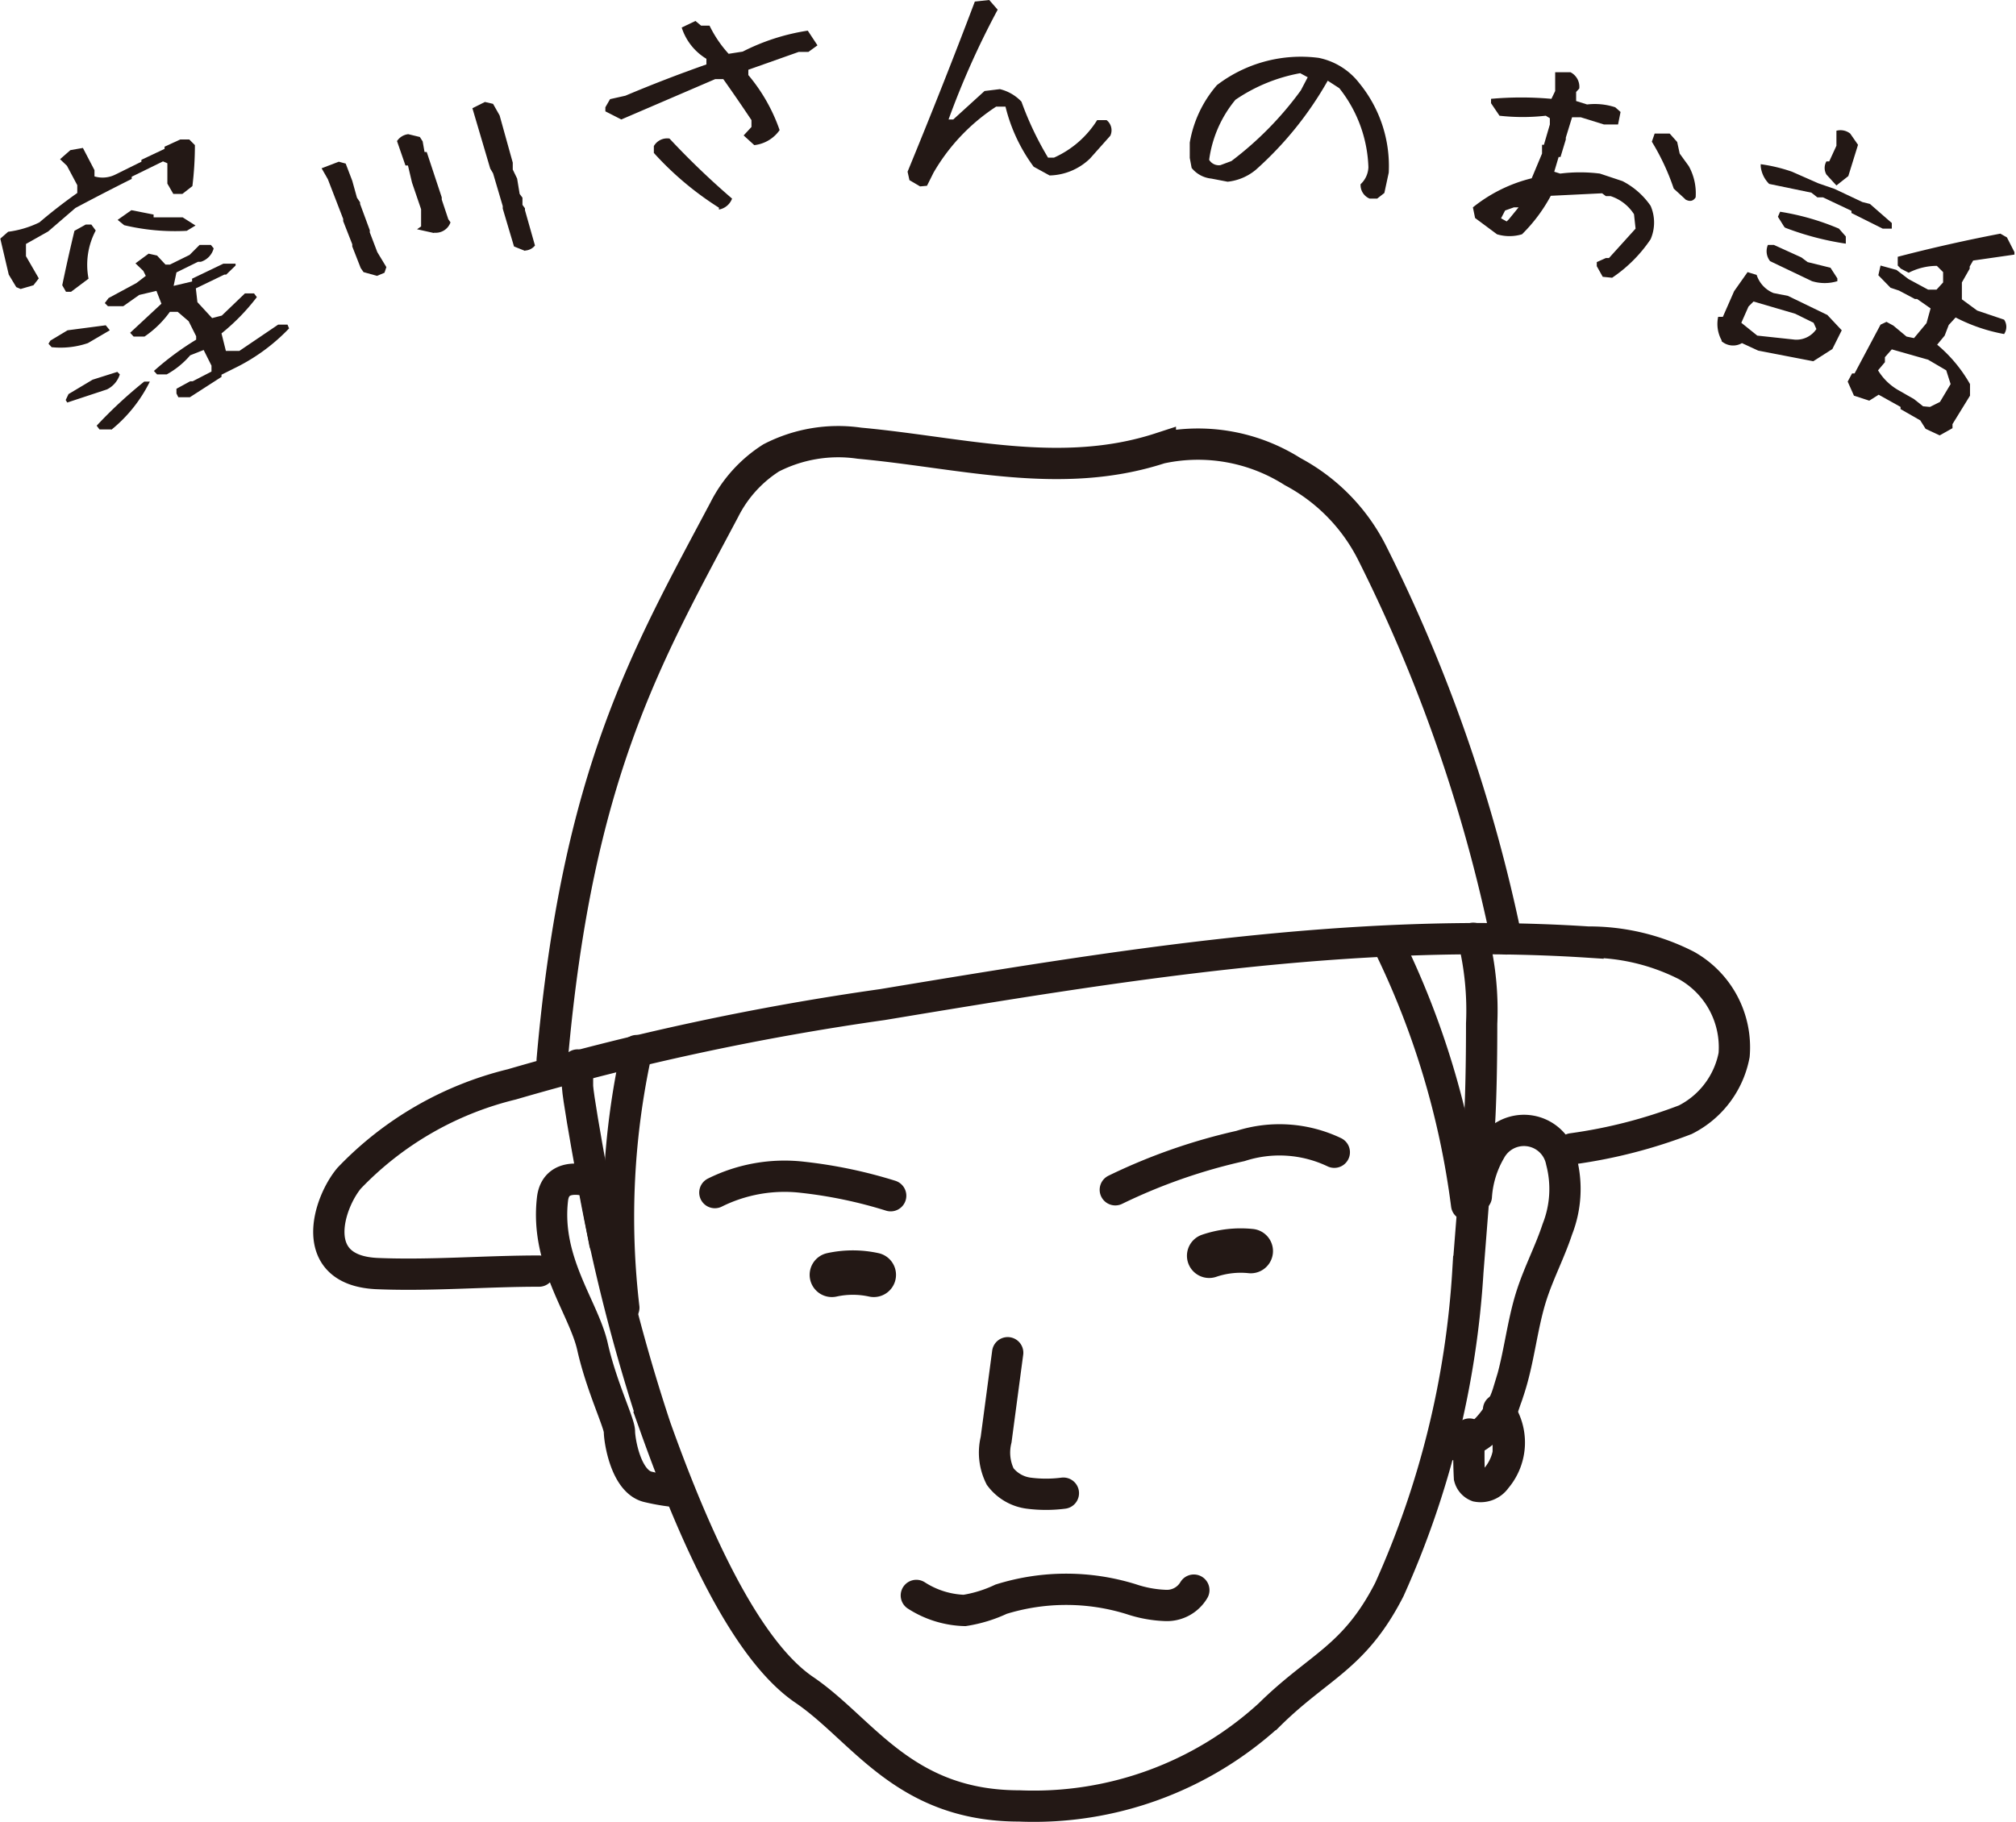
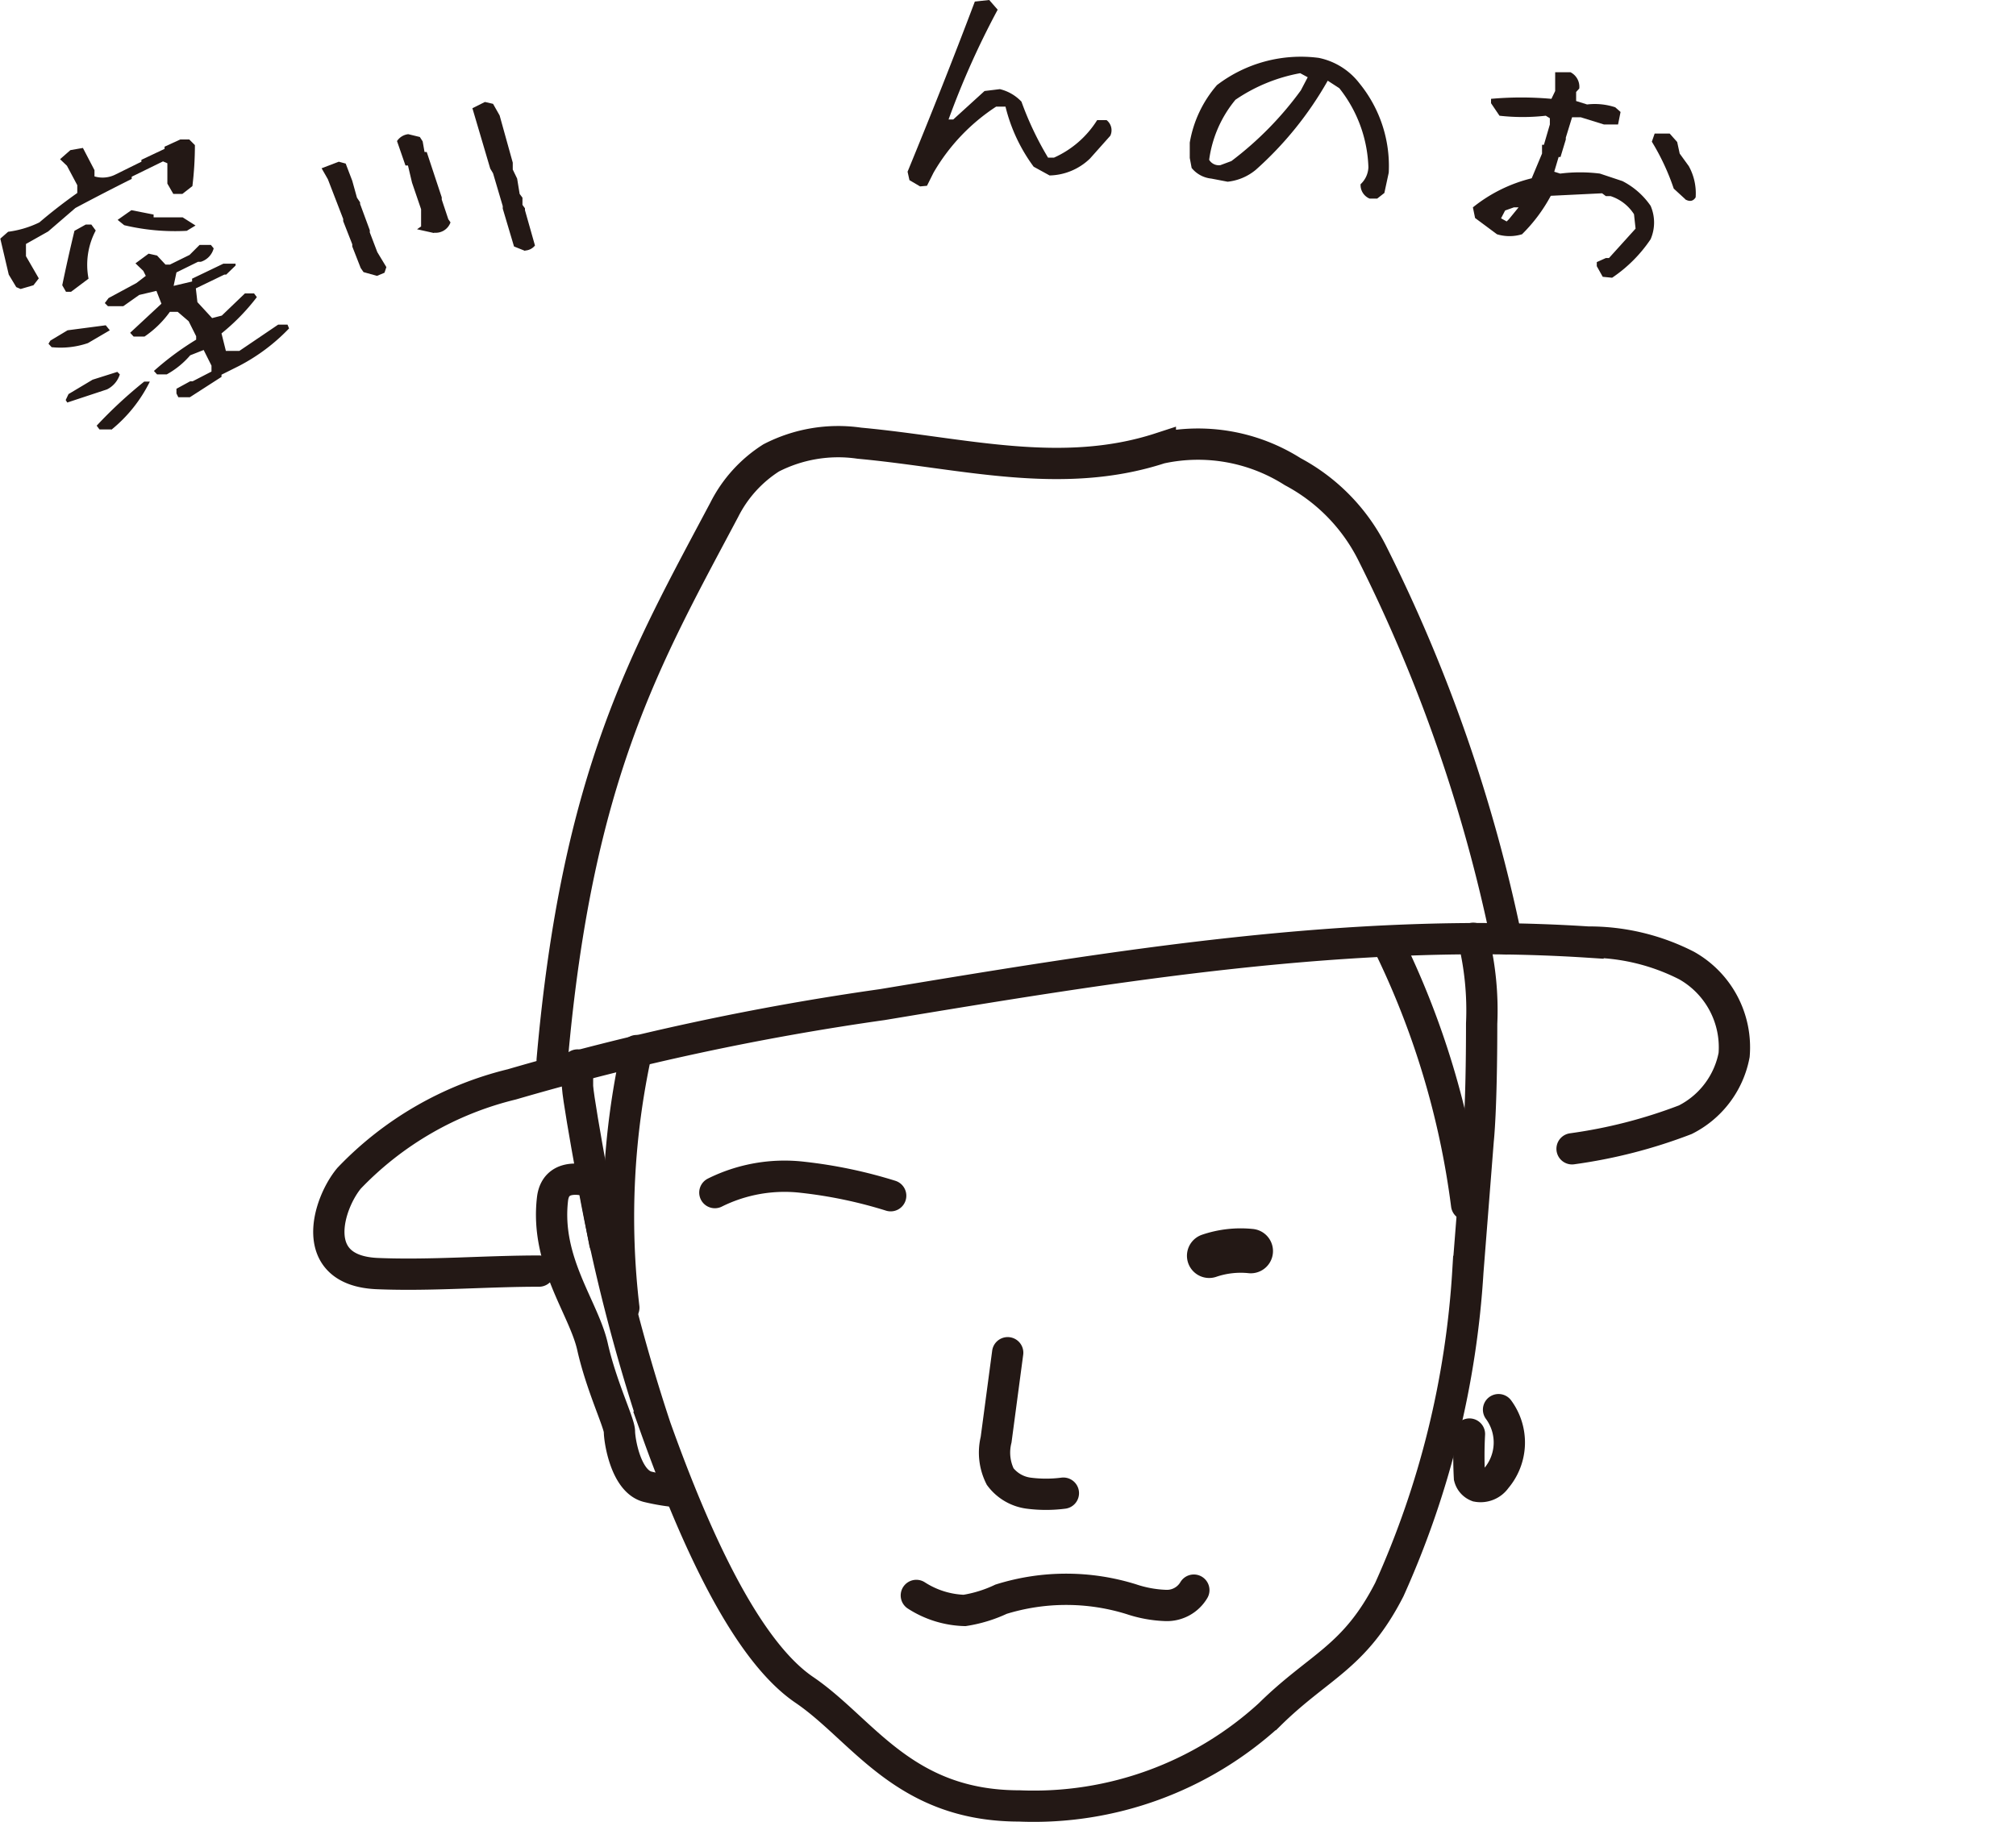
<svg xmlns="http://www.w3.org/2000/svg" id="レイヤー_1" data-name="レイヤー 1" viewBox="0 0 64.44 58.26">
  <defs>
    <style>.cls-1,.cls-2{fill:none;stroke:#231815;stroke-linecap:round;stroke-miterlimit:10;}.cls-2{stroke-width:1.42px;}.cls-3{fill:#231815;}</style>
  </defs>
  <title>窪川イラスト</title>
  <path class="cls-1" d="M410.29,480.16s-1.17-.44-1.28.54c-.23,2,1,3.47,1.28,4.72s.86,2.44.86,2.71.2,1.61.92,1.77a6.77,6.77,0,0,0,1,.16" transform="translate(-391.35 -442.36)" />
-   <path class="cls-1" d="M438.54,480.61a3.35,3.35,0,0,1,.45-1.47,1.22,1.22,0,0,1,2.27.35,3.51,3.51,0,0,1-.13,2.17c-.23.7-.58,1.37-.81,2.07-.33,1-.41,2.12-.76,3.14a2.93,2.93,0,0,1-.7,1.19,1.65,1.65,0,0,1-1.33.48" transform="translate(-391.35 -442.36)" />
  <path class="cls-1" d="M439.25,487.43a1.77,1.77,0,0,1-.08,2.2.6.6,0,0,1-.6.25.41.41,0,0,1-.25-.28,13.08,13.08,0,0,1,0-1.39" transform="translate(-391.35 -442.36)" />
  <path class="cls-1" d="M408.58,483c-1.72,0-3.44.15-5.16.08-2.27-.09-1.58-2.25-.91-3.05a10.68,10.68,0,0,1,5.2-3,84.67,84.67,0,0,1,11.84-2.55c7.47-1.24,15-2.49,22.56-2a6.85,6.85,0,0,1,3.15.75,3,3,0,0,1,1.52,2.86,2.93,2.93,0,0,1-1.56,2.07,16.2,16.2,0,0,1-3.62.93" transform="translate(-391.35 -442.36)" />
  <path class="cls-1" d="M409,476.25c.8-9.13,3-12.88,5.5-17.59A4.2,4.2,0,0,1,416,457a4.68,4.68,0,0,1,2.82-.47c3.27.3,6.43,1.2,9.62.16a5.64,5.64,0,0,1,4.23.75,6,6,0,0,1,2.54,2.6,50.07,50.07,0,0,1,4.29,12.34" transform="translate(-391.35 -442.36)" />
  <path class="cls-2" d="M430,482.51a3.13,3.13,0,0,1,1.33-.15" transform="translate(-391.35 -442.36)" />
-   <path class="cls-2" d="M417.94,483.12a3.14,3.14,0,0,1,1.34,0" transform="translate(-391.35 -442.36)" />
  <path class="cls-1" d="M420.64,493.37a3,3,0,0,0,1.54.48,4.29,4.29,0,0,0,1.17-.36,7,7,0,0,1,4.16,0,3.87,3.87,0,0,0,1.09.2,1,1,0,0,0,.91-.49" transform="translate(-391.35 -442.36)" />
-   <path class="cls-1" d="M427,480.4A18.26,18.26,0,0,1,431,479a4.07,4.07,0,0,1,3,.2" transform="translate(-391.35 -442.36)" />
  <path class="cls-1" d="M419.82,480.59A14.92,14.92,0,0,0,417,480a5,5,0,0,0-2.8.49" transform="translate(-391.35 -442.36)" />
  <path class="cls-1" d="M423.56,485.61l-.37,2.78a1.72,1.72,0,0,0,.13,1.18,1.36,1.36,0,0,0,.91.53,4.32,4.32,0,0,0,1.11,0" transform="translate(-391.35 -442.36)" />
  <path class="cls-1" d="M438.44,472.36a9.6,9.6,0,0,1,.27,2.73c0,2.77-.11,3.72-.11,3.72l-.33,4.2a29,29,0,0,1-2.51,10.17c-1.12,2.19-2.25,2.44-3.83,4a11.16,11.16,0,0,1-8,2.92c-3.7,0-5-2.44-6.87-3.71s-3.5-4.87-4.76-8.4a57.64,57.64,0,0,1-2-7.85" transform="translate(-391.35 -442.36)" />
  <path class="cls-1" d="M410.68,482.1s-.82-4.3-.87-5l0-.69" transform="translate(-391.35 -442.36)" />
  <path class="cls-1" d="M435.71,472.51a26.63,26.63,0,0,1,2.52,8.37" transform="translate(-391.35 -442.36)" />
  <path class="cls-1" d="M411.7,475.95a24.75,24.75,0,0,0-.41,8.22" transform="translate(-391.35 -442.36)" />
  <path class="cls-3" d="M394.77,454.81l-1.27.42-.05-.08.09-.19.77-.46.79-.25.08.08A.8.8,0,0,1,394.77,454.81Zm.14,1.28-.38,0-.09-.12a14.49,14.49,0,0,1,1.52-1.41l.18,0v0A4.6,4.6,0,0,1,394.91,456.1Zm-.75-2.76a2.71,2.71,0,0,1-1.16.13l-.1-.11.06-.1.55-.33,1.22-.16.13.16,0,0Zm-1.74-1.85-.41.12-.14-.06-.24-.4-.27-1.15.25-.22a3.21,3.21,0,0,0,1-.3q.56-.48,1.21-.94l0-.25-.33-.62-.22-.21.33-.29.4-.07h0l.37.71V448a.91.91,0,0,0,.67-.06l.83-.41,0-.06.74-.35,0-.07.5-.23.29,0,.18.18q0,.66-.08,1.31l-.32.25-.29,0-.19-.33q0-.32,0-.65l-.14-.06-1,.49,0,.07q-.9.45-1.8.93l-.87.75-.71.4q0,.2,0,.39l.41.71Zm1.2.21-.16,0-.12-.21q.18-.87.39-1.74l.36-.2h.18l.14.19a2.34,2.34,0,0,0-.23,1.54Zm3.8,3.37-.37,0-.06-.12,0-.15.44-.24.08,0,.6-.31,0-.19-.25-.5-.43.17a2.71,2.71,0,0,1-.75.61l-.31,0-.1-.11a9.15,9.15,0,0,1,1.35-1l0-.11-.24-.48-.35-.3-.25,0a3.22,3.22,0,0,1-.81.79h-.35l-.11-.12,1-.93-.16-.41-.55.13-.51.36-.49,0-.1-.1.12-.16.89-.48.3-.23-.08-.16-.25-.24.42-.31.27.06.27.29.14,0,.63-.31.32-.32h.36l.09.11a.61.61,0,0,1-.41.43l-.09,0-.69.34-.09.43.59-.14,0-.09,1-.48.39,0,0,.06-.3.29-.06,0-.91.44.05.44.47.51.31-.08.74-.71h.29l.09.12a6.76,6.76,0,0,1-1.13,1.16l.14.56H399l1.24-.84.3,0,.05.12a6.09,6.09,0,0,1-1.6,1.2l-.56.28,0,.07Zm-.1-5.32a7,7,0,0,1-2-.18l-.21-.17.44-.31.71.14,0,.09.93,0,.41.26Z" transform="translate(-391.35 -442.36)" />
  <path class="cls-3" d="M403.4,451.18l-.43-.12-.09-.13-.27-.69,0-.07-.29-.74,0-.07-.49-1.27-.2-.35,0,0,.55-.21.22.06.21.55.15.54.1.15,0,.05.31.84,0,.07.24.63.29.48-.06.18Zm1.82-1.37-.54-.12v0l.13-.09,0-.55-.29-.85-.13-.55-.08,0-.27-.78a.5.5,0,0,1,.36-.22l.37.09.09.14.06.34.07,0,.48,1.45,0,.07.21.63.07.1A.5.5,0,0,1,405.23,449.8Zm2.91.57-.35-.14v0l-.36-1.21,0-.08-.31-1.05-.09-.15,0,0-.57-1.93.4-.2.26.06.21.37,0,0,.42,1.51q0,.11,0,.22l.14.29.08.49.09.12v.23l.08.11,0,.06.32,1.13A.43.43,0,0,1,408.14,450.37Z" transform="translate(-391.35 -442.36)" />
-   <path class="cls-3" d="M415.46,447l-.34-.31.25-.27,0-.22q-.44-.66-.9-1.31h-.26l-3,1.29-.51-.26,0-.13.15-.26.49-.11q1.28-.54,2.59-1l0-.18a1.81,1.81,0,0,1-.79-1l.44-.21.18.15.27,0a3.79,3.79,0,0,0,.61.9l.45-.07a6.82,6.82,0,0,1,2.08-.67l.31.47-.29.21h-.31l-1.61.57,0,.17a5.55,5.55,0,0,1,1,1.76A1.14,1.14,0,0,1,415.46,447Zm-1.13,2a10,10,0,0,1-2.08-1.75l0-.22a.49.49,0,0,1,.5-.24,25.42,25.42,0,0,0,2,1.92A.55.55,0,0,1,414.33,449.06Z" transform="translate(-391.35 -442.36)" />
  <path class="cls-3" d="M420.76,448.32l-.34-.2-.06-.27c.74-1.8,1.46-3.61,2.15-5.44l.46-.05.27.31a26.55,26.55,0,0,0-1.57,3.51h.15l1-.91.49-.06a1.4,1.4,0,0,1,.69.4,10.11,10.11,0,0,0,.85,1.79l.19,0a3.13,3.13,0,0,0,1.38-1.2l.3,0a.41.41,0,0,1,.12.5l-.65.73a1.92,1.92,0,0,1-1.29.54l-.51-.28a5.37,5.37,0,0,1-.9-1.92l-.3,0a6.27,6.27,0,0,0-2,2.11l-.21.42Z" transform="translate(-391.35 -442.36)" />
-   <path class="cls-3" d="M430.07,448.07a.93.93,0,0,1-.63-.34l-.06-.32,0-.49a3.76,3.76,0,0,1,.87-1.84,4.42,4.42,0,0,1,3.25-.87,2.19,2.19,0,0,1,1.3.81,4.18,4.18,0,0,1,.94,2.86l-.14.65-.23.18-.24,0a.47.47,0,0,1-.29-.46.78.78,0,0,0,.25-.54,4.28,4.28,0,0,0-.93-2.53l-.37-.24a11.19,11.19,0,0,1-2.3,2.85,1.69,1.69,0,0,1-.9.38Zm.64-.56a10.73,10.73,0,0,0,2.22-2.26l.22-.42-.24-.13a5.37,5.37,0,0,0-2.07.85,3.8,3.8,0,0,0-.84,1.92.36.36,0,0,0,.36.17Z" transform="translate(-391.35 -442.36)" />
+   <path class="cls-3" d="M430.07,448.07a.93.93,0,0,1-.63-.34l-.06-.32,0-.49a3.76,3.76,0,0,1,.87-1.84,4.42,4.42,0,0,1,3.25-.87,2.19,2.19,0,0,1,1.3.81,4.18,4.18,0,0,1,.94,2.86l-.14.65-.23.18-.24,0a.47.47,0,0,1-.29-.46.78.78,0,0,0,.25-.54,4.28,4.28,0,0,0-.93-2.53l-.37-.24a11.19,11.19,0,0,1-2.3,2.85,1.69,1.69,0,0,1-.9.38Zm.64-.56a10.73,10.73,0,0,0,2.22-2.26l.22-.42-.24-.13a5.37,5.37,0,0,0-2.07.85,3.8,3.8,0,0,0-.84,1.92.36.36,0,0,0,.36.17" transform="translate(-391.35 -442.36)" />
  <path class="cls-3" d="M442.58,451.21l-.19-.34,0-.13.29-.13.1,0,.85-.94-.05-.46a1.4,1.4,0,0,0-.75-.58h-.15l-.12-.09-1.64.08a5.13,5.13,0,0,1-.92,1.23,1.37,1.37,0,0,1-.8,0l-.7-.52-.07-.34a4.83,4.83,0,0,1,1.88-.93l.33-.79,0-.28.06,0,.19-.65,0-.2-.13-.08a6.61,6.61,0,0,1-1.48,0l-.27-.4,0-.14a10.72,10.72,0,0,1,1.93,0l.12-.25q0-.3,0-.6h.49a.52.52,0,0,1,.28.52l-.1.11,0,.29.35.11a2.09,2.09,0,0,1,.9.09l.17.15-.08.4-.45,0-.74-.23-.22,0-.06,0-.2.65,0,.06-.17.56-.06,0-.14.47.19.06a5.09,5.09,0,0,1,1.27,0l.72.24a2.44,2.44,0,0,1,.9.79,1.34,1.34,0,0,1,0,1.07,4.51,4.51,0,0,1-1.23,1.23Zm-3-1.84.31-.38-.15,0-.28.1-.13.25.18.1Zm5.64-.64-.37-.34a7.4,7.4,0,0,0-.7-1.5l.09-.26.48,0,.24.27.08.37.29.4a1.79,1.79,0,0,1,.22,1Q445.43,448.86,445.21,448.73Z" transform="translate(-391.35 -442.36)" />
-   <path class="cls-3" d="M447.9,448.24a.93.93,0,0,1-.27-.56l0-.07a5.14,5.14,0,0,1,1,.24l.84.37.52.18.89.42.24.06.7.61,0,.18-.29,0-1-.5,0-.07-.91-.43-.18,0-.19-.15Zm-1.52,5a1.08,1.08,0,0,1-.11-.75l.15,0,.36-.82.43-.61.29.09a.94.94,0,0,0,.54.58l.46.09,1.26.61.46.49-.3.6-.61.39-1.76-.34-.52-.24A.56.56,0,0,1,446.38,453.27Zm2-3.63-.2-.32.07-.16a8,8,0,0,1,1.88.54l.22.25,0,.23A9.2,9.2,0,0,1,448.41,449.64Zm-.45,1.1a.51.51,0,0,1-.07-.52h.19l.88.4.2.15.73.18.22.34,0,.09a1.39,1.39,0,0,1-.81,0Zm.8,2.51a.77.77,0,0,0,.68-.34l-.09-.2-.59-.29L447.4,452l-.16.16-.23.52.51.41Zm1-5.28a.42.42,0,0,1,0-.42l.09,0,.23-.5,0-.48a.5.5,0,0,1,.44.09l.25.36-.31,1-.38.3Zm.88,7.07-.2-.45.14-.26h.08l.83-1.56.19-.09.22.12.42.35.24.05.4-.48.13-.47-.43-.3h-.07l-.51-.27-.27-.09-.39-.4.07-.31.51.14.38.29.63.34h.27l.21-.23,0-.33-.2-.2a2,2,0,0,0-.9.22l-.25-.13-.1-.1,0-.28q1.61-.42,3.28-.74l.21.12.24.47,0,.08-1.32.19-.11.19,0,.07-.25.44q0,.27,0,.54l.49.36.86.29a.41.41,0,0,1,0,.46,5.5,5.5,0,0,1-1.55-.53l-.22.24-.13.34-.24.29a4.6,4.6,0,0,1,1.05,1.26l0,.37-.56.91,0,.13-.41.23-.45-.21-.17-.27-.63-.36,0-.07-.7-.39-.3.19Zm2.43.36.32-.16.34-.57-.14-.44-.58-.34-1.16-.33-.22.25,0,.16-.22.26a1.81,1.81,0,0,0,.66.64l.49.28.29.23Z" transform="translate(-391.35 -442.36)" />
</svg>